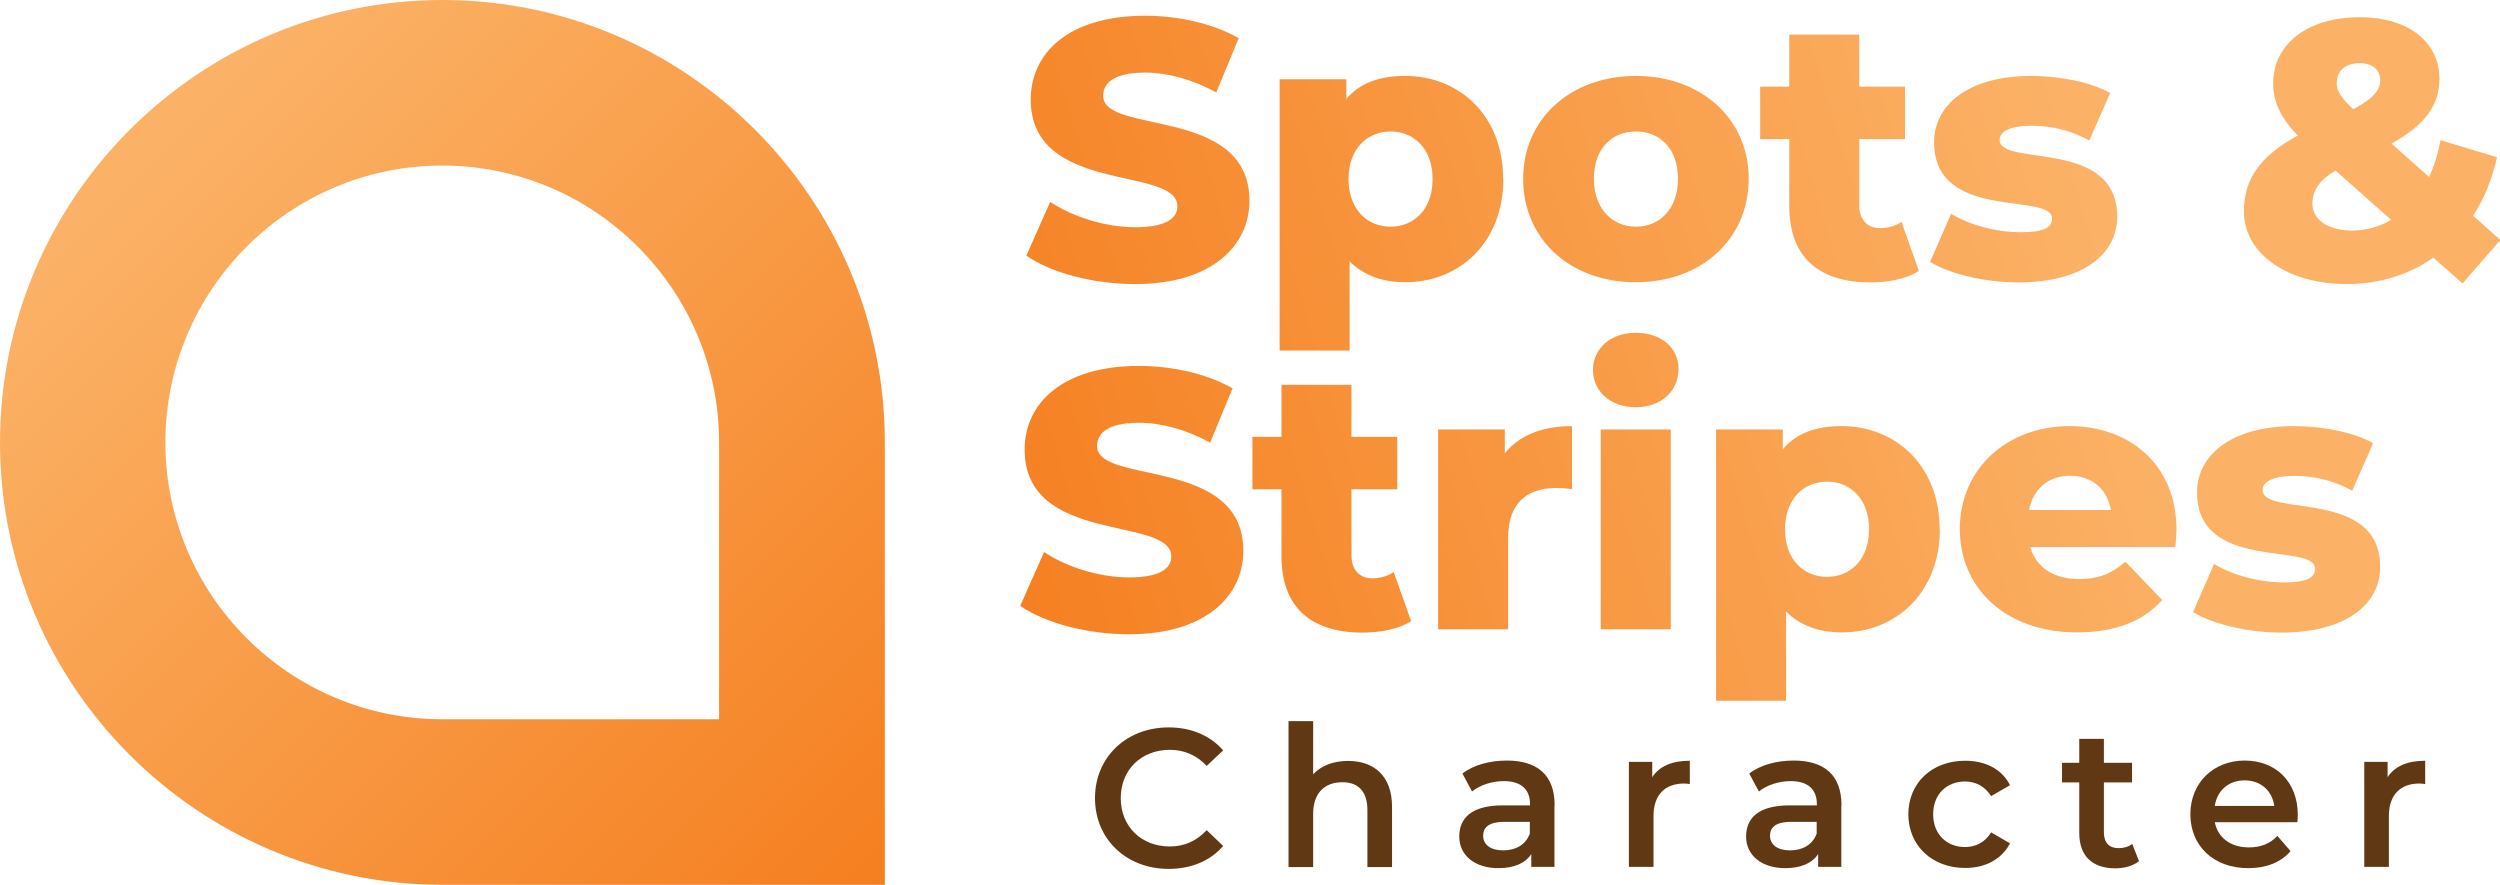
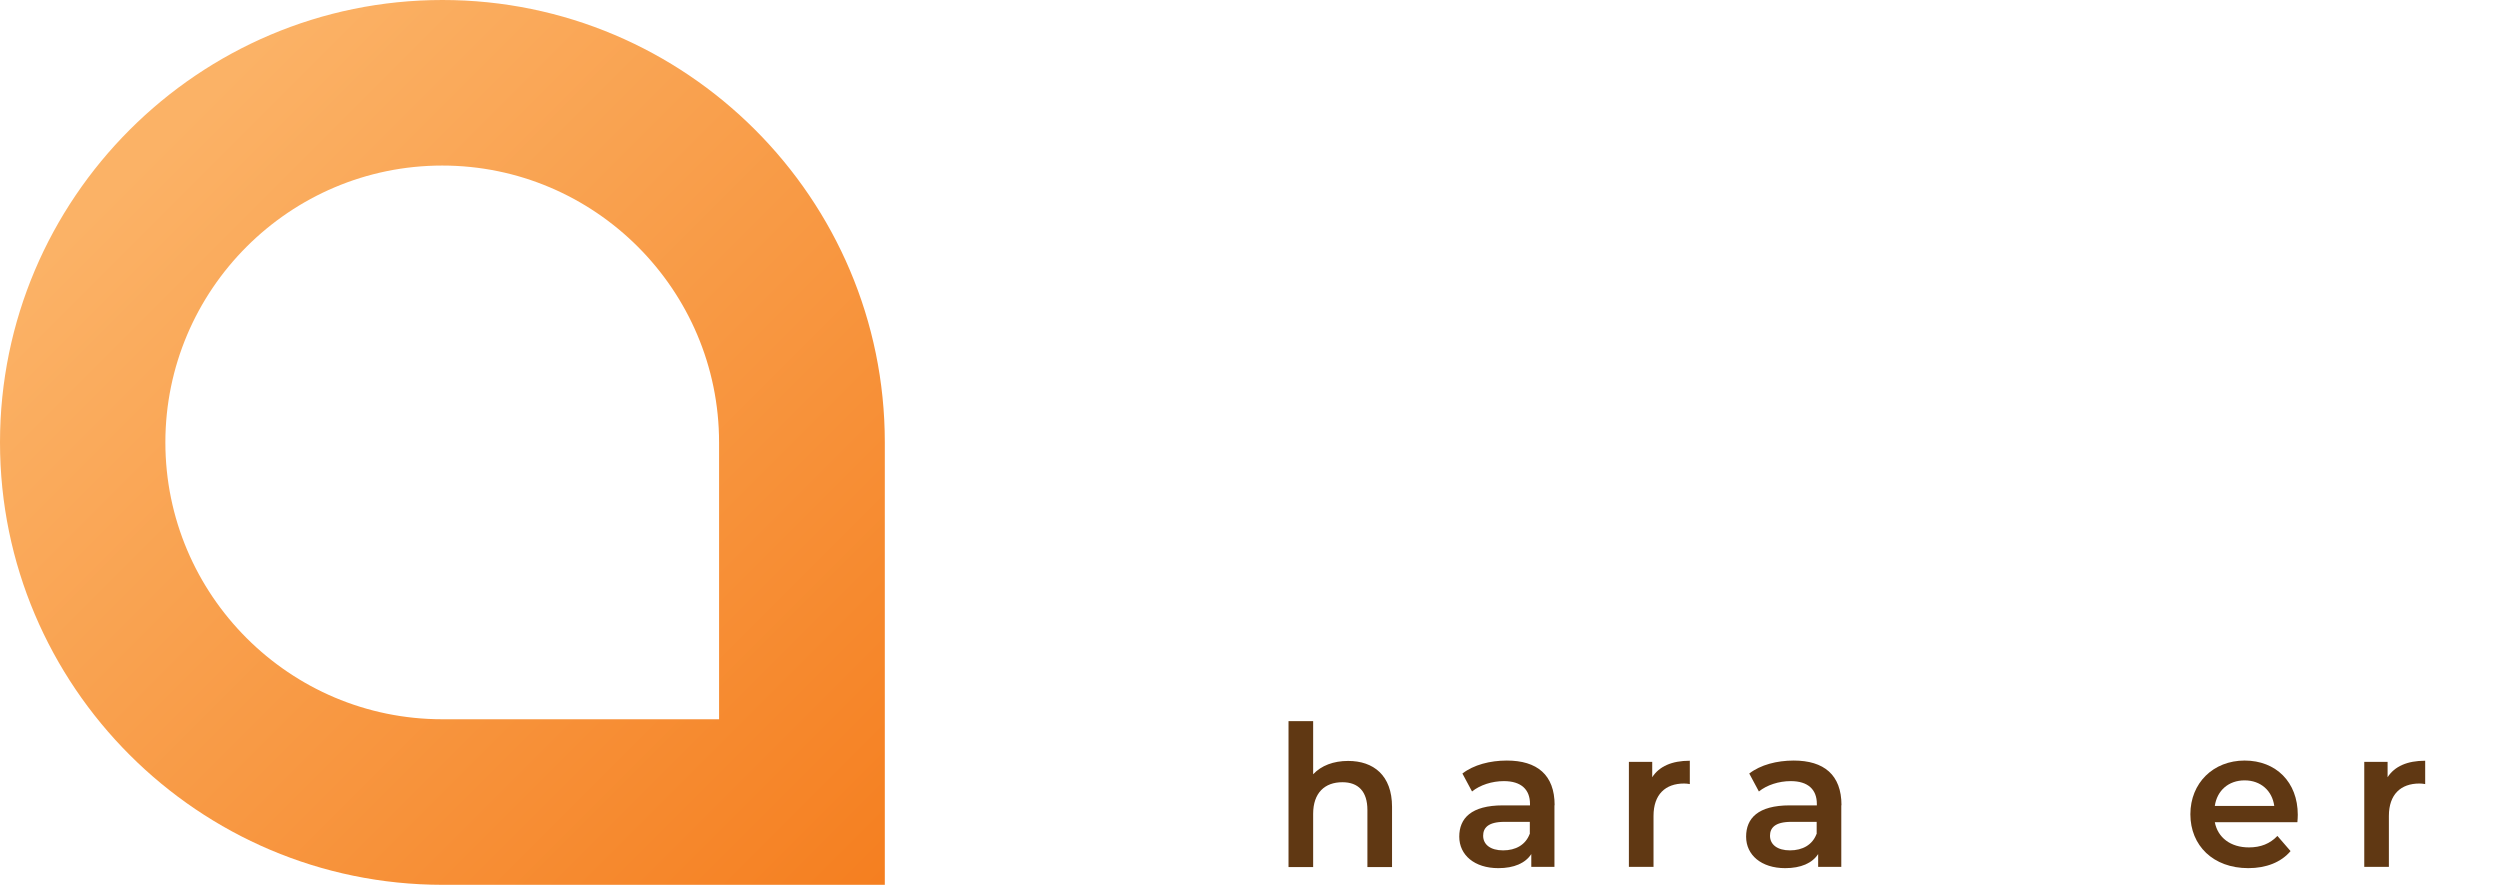
<svg xmlns="http://www.w3.org/2000/svg" xmlns:xlink="http://www.w3.org/1999/xlink" id="Layer_2" data-name="Layer 2" viewBox="0 0 135 47.77">
  <defs>
    <style>      .cls-1 {        fill: url(#linear-gradient);      }      .cls-1, .cls-2, .cls-3 {        stroke-width: 0px;      }      .cls-2 {        fill: url(#linear-gradient-2);      }      .cls-3 {        fill: #603813;      }    </style>
    <linearGradient id="linear-gradient" x1="47.65" y1="47.65" x2="8.23" y2="8.23" gradientUnits="userSpaceOnUse">
      <stop offset="0" stop-color="#f57f20" />
      <stop offset="1" stop-color="#fbb266" />
    </linearGradient>
    <linearGradient id="linear-gradient-2" x1="53.07" y1="29.29" x2="113.08" y2="11.33" xlink:href="#linear-gradient" />
  </defs>
  <g id="Icon">
    <g>
      <path class="cls-1" d="M0,23.89C0,10.72,10.72,0,23.89,0c13.17,0,23.89,10.72,23.89,23.89v23.89h-23.89C10.72,47.77,0,37.06,0,23.89ZM38.83,23.89c0-8.24-6.71-14.95-14.95-14.95-8.24,0-14.95,6.71-14.95,14.95,0,8.24,6.71,14.95,14.95,14.95h14.95s0-14.95,0-14.95Z" />
      <g>
-         <path class="cls-2" d="M55.42,13.81l1.29-2.91c1.23.82,2.99,1.37,4.6,1.37s2.27-.46,2.27-1.13c0-2.21-7.92-.6-7.92-5.77,0-2.49,2.03-4.52,6.17-4.52,1.81,0,3.68.42,5.06,1.21l-1.21,2.93c-1.33-.72-2.65-1.07-3.86-1.07-1.65,0-2.25.56-2.25,1.25,0,2.13,7.9.54,7.9,5.67,0,2.43-2.03,4.5-6.17,4.5-2.29,0-4.56-.62-5.87-1.53ZM81.18,9.67c0,3.42-2.37,5.57-5.29,5.57-1.25,0-2.27-.38-3.01-1.13v4.82h-3.78V4.28h3.6v1.07c.72-.86,1.77-1.25,3.18-1.25,2.93,0,5.29,2.15,5.29,5.57ZM77.36,9.67c0-1.63-1-2.57-2.27-2.57s-2.27.94-2.27,2.57,1,2.57,2.27,2.57,2.27-.94,2.27-2.57ZM82.25,9.65c0-3.24,2.57-5.55,6.09-5.55s6.09,2.31,6.09,5.55-2.53,5.59-6.09,5.59-6.09-2.33-6.09-5.59ZM90.61,9.65c0-1.63-.98-2.55-2.27-2.55s-2.27.92-2.27,2.55,1,2.59,2.27,2.59,2.27-.94,2.27-2.59ZM103.63,14.63c-.66.42-1.63.62-2.63.62-2.77,0-4.38-1.35-4.38-4.12v-3.62h-1.57v-2.83h1.57V1.87h3.78v2.81h2.47v2.83h-2.47v3.58c0,.8.46,1.23,1.13,1.23.42,0,.84-.12,1.15-.34l.94,2.65ZM104.23,14.13l1.13-2.59c1,.62,2.45,1,3.76,1s1.69-.28,1.69-.74c0-1.45-6.37.2-6.37-4.12,0-2.03,1.87-3.58,5.25-3.58,1.51,0,3.18.32,4.26.92l-1.13,2.57c-1.07-.6-2.15-.8-3.11-.8-1.27,0-1.73.36-1.73.76,0,1.49,6.35-.12,6.35,4.16,0,1.99-1.83,3.54-5.33,3.54-1.83,0-3.72-.46-4.78-1.11ZM132.97,15.3l-1.57-1.39c-1.29.92-2.91,1.43-4.68,1.43-3.2,0-5.55-1.65-5.55-3.92,0-1.77.9-3.01,2.91-4.1-.92-.94-1.33-1.85-1.33-2.81,0-2.13,1.85-3.58,4.68-3.58,2.57,0,4.3,1.29,4.3,3.34,0,1.43-.82,2.51-2.59,3.48l2.03,1.81c.28-.6.48-1.25.62-1.99l3.05.92c-.26,1.17-.7,2.25-1.29,3.16l1.47,1.31-2.03,2.33ZM129.13,11.88l-3.01-2.67c-.9.54-1.25,1.09-1.25,1.79,0,.84.82,1.45,2.13,1.45.76,0,1.49-.2,2.13-.58ZM126.18,4.45c0,.44.18.78.9,1.45,1.07-.58,1.45-1.03,1.45-1.55,0-.56-.38-.94-1.11-.94-.8,0-1.23.44-1.23,1.04ZM55.09,32.72l1.29-2.91c1.23.82,2.99,1.37,4.6,1.37s2.27-.46,2.27-1.13c0-2.21-7.92-.6-7.92-5.77,0-2.49,2.03-4.52,6.17-4.52,1.81,0,3.68.42,5.06,1.21l-1.21,2.93c-1.33-.72-2.65-1.07-3.86-1.07-1.65,0-2.25.56-2.25,1.25,0,2.13,7.9.54,7.9,5.67,0,2.43-2.03,4.5-6.17,4.5-2.29,0-4.56-.62-5.87-1.53ZM76.21,33.54c-.66.42-1.63.62-2.63.62-2.77,0-4.38-1.35-4.38-4.12v-3.62h-1.57v-2.83h1.57v-2.81h3.78v2.81h2.47v2.83h-2.47v3.58c0,.8.46,1.23,1.13,1.23.42,0,.84-.12,1.15-.34l.94,2.65ZM84.89,23.01v3.4c-.34-.04-.58-.06-.86-.06-1.53,0-2.59.78-2.59,2.67v4.96h-3.78v-10.79h3.6v1.29c.78-.98,2.03-1.47,3.62-1.47ZM86.02,19.98c0-1.13.92-2.01,2.31-2.01s2.31.82,2.31,1.95c0,1.19-.92,2.07-2.31,2.07s-2.31-.88-2.31-2.01ZM86.44,23.19h3.78v10.79h-3.78v-10.79ZM104.75,28.58c0,3.42-2.37,5.57-5.29,5.57-1.25,0-2.27-.38-3.01-1.13v4.82h-3.78v-14.65h3.6v1.07c.72-.86,1.77-1.25,3.18-1.25,2.93,0,5.29,2.15,5.29,5.57ZM100.93,28.58c0-1.63-1-2.57-2.27-2.57s-2.27.94-2.27,2.57,1,2.57,2.27,2.57,2.27-.94,2.27-2.57ZM117.47,29.54h-7.84c.32,1.09,1.25,1.73,2.65,1.73,1.05,0,1.75-.3,2.49-.94l1.99,2.07c-1.03,1.15-2.55,1.75-4.6,1.75-3.84,0-6.33-2.37-6.33-5.59s2.53-5.55,5.93-5.55c3.18,0,5.77,2.03,5.77,5.59,0,.28-.04.64-.06.94ZM109.57,27.54h4.42c-.2-1.13-1.03-1.85-2.21-1.85s-1.99.72-2.21,1.85ZM118.43,33.04l1.13-2.59c1,.62,2.45,1,3.76,1s1.69-.28,1.69-.74c0-1.45-6.37.2-6.37-4.12,0-2.03,1.87-3.58,5.25-3.58,1.51,0,3.18.32,4.26.92l-1.13,2.57c-1.07-.6-2.15-.8-3.11-.8-1.27,0-1.73.36-1.73.76,0,1.49,6.35-.12,6.35,4.16,0,1.99-1.83,3.54-5.33,3.54-1.83,0-3.72-.46-4.78-1.11Z" />
        <g>
-           <path class="cls-3" d="M59.13,43.1c0-2.22,1.7-3.82,3.98-3.82,1.21,0,2.25.44,2.94,1.24l-.89.84c-.54-.58-1.21-.87-1.99-.87-1.54,0-2.65,1.08-2.65,2.61s1.11,2.61,2.65,2.61c.77,0,1.44-.29,1.99-.88l.89.85c-.69.81-1.73,1.24-2.95,1.24-2.27,0-3.97-1.6-3.97-3.82Z" />
          <path class="cls-3" d="M75.17,43.57v3.25h-1.33v-3.08c0-1.01-.5-1.5-1.35-1.5-.95,0-1.58.57-1.58,1.71v2.87h-1.33v-7.88h1.33v2.87c.44-.47,1.1-.72,1.89-.72,1.36,0,2.37.77,2.37,2.48Z" />
          <path class="cls-3" d="M83.94,43.49v3.32h-1.25v-.69c-.32.49-.93.76-1.78.76-1.29,0-2.11-.71-2.11-1.7s.64-1.69,2.36-1.69h1.46v-.08c0-.77-.47-1.23-1.41-1.23-.64,0-1.29.21-1.72.56l-.52-.97c.61-.47,1.49-.7,2.4-.7,1.63,0,2.58.77,2.58,2.41ZM82.61,45.04v-.66h-1.37c-.9,0-1.15.34-1.15.75,0,.48.4.79,1.08.79s1.21-.3,1.43-.88Z" />
          <path class="cls-3" d="M91.25,41.08v1.26c-.12-.02-.21-.03-.31-.03-1.01,0-1.65.59-1.65,1.75v2.75h-1.33v-5.67h1.26v.83c.38-.59,1.07-.89,2.02-.89Z" />
          <path class="cls-3" d="M99.43,43.49v3.32h-1.25v-.69c-.32.49-.93.76-1.78.76-1.29,0-2.11-.71-2.11-1.7s.64-1.69,2.36-1.69h1.46v-.08c0-.77-.47-1.23-1.41-1.23-.64,0-1.29.21-1.72.56l-.52-.97c.61-.47,1.49-.7,2.4-.7,1.63,0,2.58.77,2.58,2.41ZM98.1,45.04v-.66h-1.37c-.9,0-1.15.34-1.15.75,0,.48.4.79,1.08.79s1.21-.3,1.43-.88Z" />
-           <path class="cls-3" d="M103.05,43.98c0-1.7,1.27-2.9,3.07-2.9,1.1,0,1.99.46,2.42,1.32l-1.02.59c-.34-.54-.85-.79-1.41-.79-.98,0-1.72.68-1.72,1.77s.74,1.77,1.72,1.77c.56,0,1.07-.24,1.41-.79l1.02.59c-.44.85-1.32,1.33-2.42,1.33-1.79,0-3.07-1.21-3.07-2.91Z" />
-           <path class="cls-3" d="M115.5,46.51c-.32.25-.8.38-1.27.38-1.24,0-1.95-.66-1.95-1.91v-2.73h-.93v-1.06h.93v-1.29h1.33v1.29h1.52v1.06h-1.52v2.7c0,.55.28.85.79.85.28,0,.54-.07.74-.23l.37.94Z" />
          <path class="cls-3" d="M124.05,44.4h-4.45c.16.83.85,1.36,1.84,1.36.64,0,1.14-.2,1.54-.62l.71.82c-.51.6-1.31.92-2.28.92-1.9,0-3.13-1.22-3.13-2.91s1.24-2.9,2.93-2.9,2.87,1.16,2.87,2.93c0,.11-.01.27-.02.39ZM119.59,43.52h3.22c-.11-.82-.73-1.38-1.6-1.38s-1.49.55-1.61,1.38Z" />
          <path class="cls-3" d="M130.96,41.08v1.26c-.12-.02-.21-.03-.31-.03-1.01,0-1.65.59-1.65,1.75v2.75h-1.33v-5.67h1.26v.83c.38-.59,1.07-.89,2.02-.89Z" />
        </g>
      </g>
    </g>
  </g>
</svg>